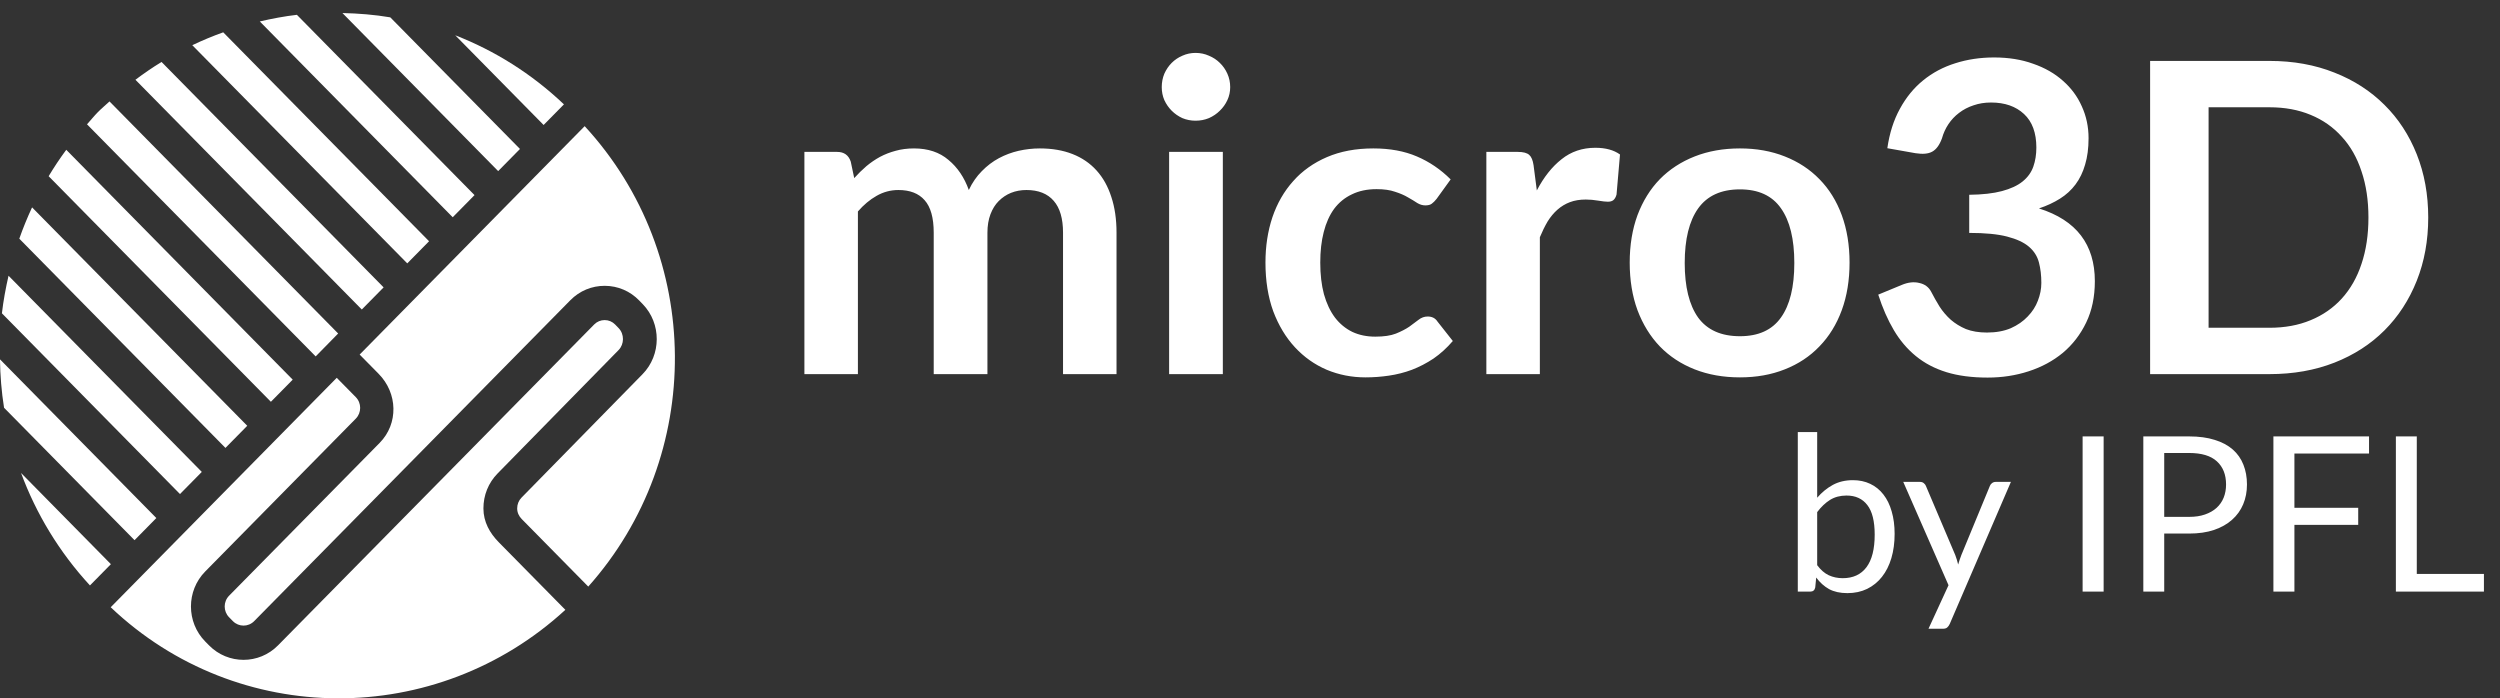
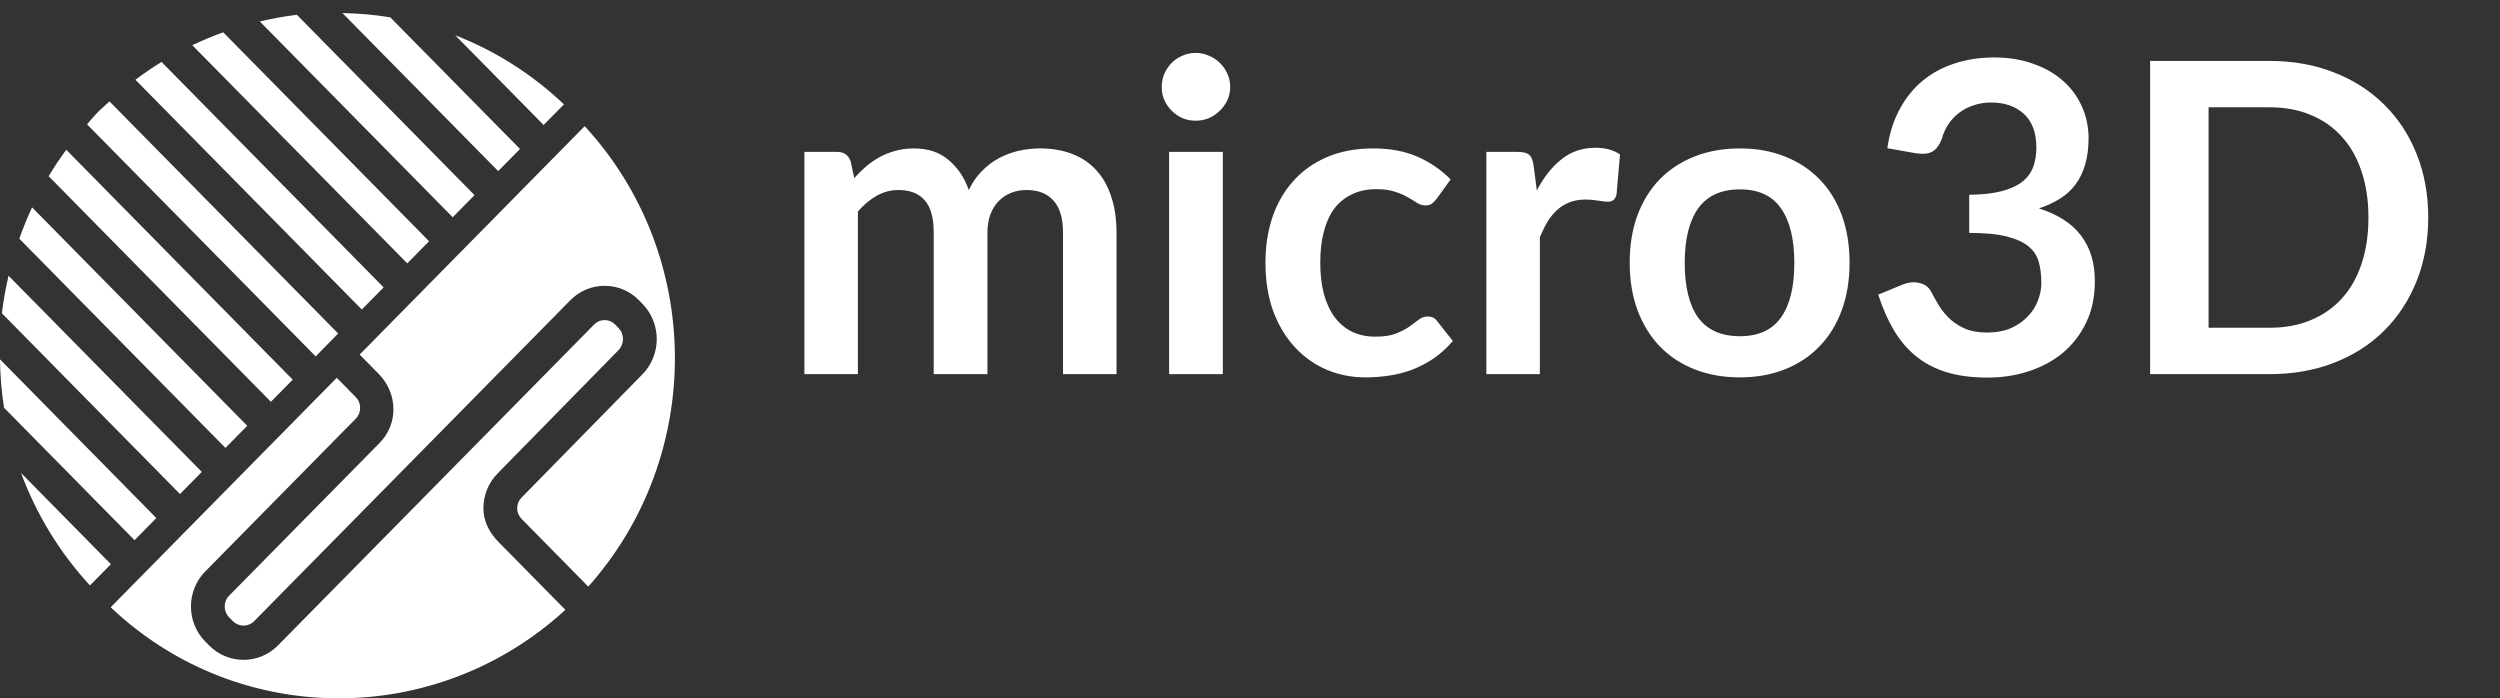
<svg xmlns="http://www.w3.org/2000/svg" width="179" height="50" viewBox="0 0 179 50" fill="none">
  <rect x="0" y="0" width="179" height="50" fill="#333333" stroke="none" />
  <path d="M35.719 38.832C35.06 38.167 34.615 37.358 34.613 36.41C34.61 35.461 34.97 34.569 35.627 33.901L44.289 25.066C44.707 24.642 44.709 23.922 44.295 23.495L44.046 23.237C43.847 23.032 43.581 22.918 43.297 22.918C43.013 22.917 42.746 23.027 42.546 23.23L19.907 46.208C18.545 47.591 16.33 47.591 14.968 46.209L14.693 45.93C13.332 44.548 13.332 42.3 14.694 40.918L25.474 29.976C25.893 29.551 25.892 28.858 25.473 28.433L24.111 27.051L7.926 43.479C17.047 52.142 31.251 52.143 40.48 43.664L35.719 38.832ZM25.751 25.387L27.113 26.768C28.475 28.15 28.544 30.329 27.183 31.711L16.403 42.653C15.984 43.078 15.983 43.77 16.402 44.195L16.677 44.475C17.097 44.9 17.778 44.9 18.198 44.474L40.838 21.495C41.496 20.827 42.373 20.46 43.308 20.465C44.242 20.468 45.116 20.843 45.77 21.518L46.02 21.776C47.365 23.165 47.356 25.418 46.001 26.797L37.34 35.631C37.139 35.835 37.029 36.11 37.03 36.404C37.031 36.697 37.153 36.96 37.355 37.163L42.12 42C50.469 32.633 50.397 18.29 41.863 9.033L25.751 25.387ZM11.565 4.435C10.927 4.828 10.305 5.253 9.697 5.711L25.905 22.161L27.467 20.576L11.565 4.435ZM15.983 2.314C15.232 2.582 14.495 2.89 13.768 3.236L29.16 18.858L30.721 17.273L15.983 2.314ZM21.257 1.061C20.365 1.164 19.48 1.332 18.602 1.536L32.414 15.555L33.976 13.97L21.257 1.061ZM27.945 1.242C26.81 1.05 25.664 0.96 24.517 0.933L35.669 12.251L37.23 10.666L27.945 1.242ZM32.595 2.526L38.923 8.949L40.378 7.472C38.055 5.266 35.405 3.62 32.595 2.526ZM1.507 33.865C2.585 36.775 4.229 39.518 6.441 41.917L7.94 40.395L1.507 33.865ZM9.633 38.677L11.194 37.092L-0.004 25.726C0.017 26.887 0.106 28.046 0.29 29.195L9.633 38.677ZM7.841 7.263C7.561 7.522 7.27 7.763 6.999 8.038C6.743 8.298 6.472 8.633 6.23 8.901L22.603 25.519L24.212 23.879L7.841 7.263ZM0.611 19.743C0.407 20.633 0.241 21.529 0.137 22.433L12.887 35.374L14.449 33.789L0.611 19.743ZM4.744 10.725C4.291 11.34 3.871 11.97 3.483 12.616L19.396 28.768L20.958 27.183L4.744 10.725ZM17.703 30.486L16.142 32.071L1.382 17.09C1.649 16.33 1.954 15.583 2.296 14.848L17.703 30.486Z" fill="white" />
  <path d="M57.595 26.787V10.876H59.937C60.434 10.876 60.759 11.108 60.914 11.573L61.162 12.752C61.442 12.442 61.731 12.158 62.031 11.899C62.341 11.641 62.667 11.418 63.008 11.232C63.359 11.046 63.732 10.901 64.124 10.798C64.528 10.684 64.967 10.627 65.443 10.627C66.446 10.627 67.268 10.901 67.909 11.449C68.56 11.987 69.046 12.706 69.367 13.605C69.615 13.078 69.925 12.628 70.297 12.256C70.669 11.873 71.078 11.563 71.522 11.325C71.967 11.088 72.437 10.912 72.933 10.798C73.44 10.684 73.947 10.627 74.453 10.627C75.332 10.627 76.113 10.762 76.795 11.031C77.478 11.299 78.051 11.692 78.516 12.209C78.982 12.726 79.333 13.357 79.571 14.101C79.819 14.846 79.943 15.699 79.943 16.66V26.787H76.113V16.66C76.113 15.647 75.89 14.887 75.446 14.38C75.001 13.864 74.35 13.605 73.492 13.605C73.099 13.605 72.732 13.672 72.391 13.807C72.06 13.941 71.765 14.137 71.507 14.396C71.258 14.644 71.062 14.96 70.917 15.342C70.773 15.725 70.7 16.164 70.7 16.66V26.787H66.854V16.66C66.854 15.595 66.637 14.82 66.203 14.334C65.779 13.848 65.153 13.605 64.326 13.605C63.768 13.605 63.246 13.745 62.76 14.024C62.284 14.293 61.84 14.665 61.426 15.14V26.787H57.595ZM87.555 10.876V26.787H83.709V10.876H87.555ZM88.082 6.238C88.082 6.569 88.015 6.879 87.88 7.169C87.746 7.458 87.565 7.712 87.338 7.929C87.12 8.146 86.862 8.322 86.562 8.456C86.262 8.58 85.942 8.642 85.601 8.642C85.27 8.642 84.954 8.58 84.655 8.456C84.365 8.322 84.112 8.146 83.895 7.929C83.677 7.712 83.502 7.458 83.367 7.169C83.243 6.879 83.181 6.569 83.181 6.238C83.181 5.897 83.243 5.577 83.367 5.277C83.502 4.977 83.677 4.719 83.895 4.501C84.112 4.284 84.365 4.114 84.655 3.99C84.954 3.855 85.27 3.788 85.601 3.788C85.942 3.788 86.262 3.855 86.562 3.99C86.862 4.114 87.12 4.284 87.338 4.501C87.565 4.719 87.746 4.977 87.88 5.277C88.015 5.577 88.082 5.897 88.082 6.238ZM102.859 14.241C102.745 14.386 102.631 14.499 102.518 14.582C102.414 14.665 102.259 14.706 102.052 14.706C101.856 14.706 101.665 14.649 101.478 14.536C101.292 14.412 101.07 14.277 100.812 14.132C100.553 13.977 100.243 13.843 99.881 13.729C99.53 13.605 99.09 13.543 98.563 13.543C97.891 13.543 97.302 13.667 96.795 13.915C96.288 14.153 95.864 14.499 95.523 14.954C95.192 15.409 94.944 15.962 94.779 16.614C94.613 17.255 94.531 17.984 94.531 18.8C94.531 19.648 94.618 20.403 94.794 21.065C94.98 21.726 95.244 22.285 95.585 22.74C95.926 23.184 96.34 23.525 96.826 23.763C97.312 23.991 97.86 24.104 98.47 24.104C99.08 24.104 99.571 24.032 99.943 23.887C100.326 23.732 100.646 23.567 100.905 23.391C101.163 23.205 101.385 23.039 101.572 22.895C101.768 22.74 101.985 22.662 102.223 22.662C102.533 22.662 102.766 22.781 102.921 23.019L104.022 24.415C103.598 24.911 103.138 25.329 102.642 25.671C102.145 26.002 101.628 26.27 101.091 26.477C100.563 26.674 100.016 26.813 99.447 26.896C98.889 26.979 98.33 27.02 97.772 27.02C96.79 27.02 95.864 26.839 94.996 26.477C94.127 26.105 93.368 25.567 92.716 24.864C92.065 24.161 91.548 23.303 91.165 22.29C90.793 21.266 90.607 20.103 90.607 18.8C90.607 17.632 90.772 16.552 91.103 15.559C91.444 14.556 91.941 13.693 92.592 12.969C93.243 12.235 94.05 11.661 95.011 11.248C95.973 10.834 97.079 10.627 98.33 10.627C99.519 10.627 100.558 10.819 101.447 11.201C102.347 11.584 103.153 12.132 103.867 12.845L102.859 14.241ZM110.037 13.636C110.533 12.685 111.122 11.94 111.805 11.403C112.487 10.855 113.294 10.581 114.224 10.581C114.958 10.581 115.548 10.741 115.992 11.062L115.744 13.931C115.692 14.117 115.615 14.251 115.511 14.334C115.418 14.406 115.289 14.443 115.124 14.443C114.969 14.443 114.736 14.417 114.426 14.365C114.126 14.313 113.831 14.287 113.542 14.287C113.118 14.287 112.74 14.349 112.41 14.473C112.079 14.598 111.779 14.778 111.51 15.016C111.252 15.244 111.019 15.523 110.812 15.854C110.616 16.185 110.43 16.562 110.254 16.986V26.787H106.423V10.876H108.672C109.065 10.876 109.339 10.948 109.494 11.093C109.649 11.227 109.752 11.475 109.804 11.837L110.037 13.636ZM124.581 10.627C125.759 10.627 126.829 10.819 127.791 11.201C128.763 11.584 129.59 12.127 130.272 12.83C130.965 13.533 131.498 14.391 131.87 15.404C132.242 16.417 132.428 17.549 132.428 18.8C132.428 20.062 132.242 21.199 131.87 22.212C131.498 23.226 130.965 24.089 130.272 24.802C129.59 25.516 128.763 26.064 127.791 26.446C126.829 26.829 125.759 27.02 124.581 27.02C123.392 27.02 122.311 26.829 121.339 26.446C120.368 26.064 119.535 25.516 118.843 24.802C118.16 24.089 117.628 23.226 117.245 22.212C116.873 21.199 116.687 20.062 116.687 18.8C116.687 17.549 116.873 16.417 117.245 15.404C117.628 14.391 118.16 13.533 118.843 12.83C119.535 12.127 120.368 11.584 121.339 11.201C122.311 10.819 123.392 10.627 124.581 10.627ZM124.581 24.073C125.904 24.073 126.881 23.629 127.512 22.74C128.153 21.85 128.473 20.548 128.473 18.831C128.473 17.115 128.153 15.807 127.512 14.908C126.881 14.008 125.904 13.559 124.581 13.559C123.237 13.559 122.239 14.013 121.588 14.923C120.947 15.823 120.626 17.125 120.626 18.831C120.626 20.537 120.947 21.84 121.588 22.74C122.239 23.629 123.237 24.073 124.581 24.073ZM135.133 10.612C135.288 9.537 135.588 8.596 136.033 7.789C136.477 6.973 137.031 6.295 137.692 5.758C138.364 5.21 139.129 4.801 139.988 4.532C140.856 4.253 141.787 4.114 142.779 4.114C143.813 4.114 144.744 4.264 145.571 4.564C146.408 4.853 147.122 5.261 147.711 5.789C148.3 6.306 148.75 6.916 149.06 7.619C149.381 8.322 149.541 9.082 149.541 9.898C149.541 10.612 149.458 11.243 149.293 11.79C149.138 12.328 148.91 12.799 148.61 13.202C148.311 13.605 147.938 13.946 147.494 14.225C147.049 14.505 146.548 14.737 145.989 14.923C147.333 15.347 148.336 15.993 148.998 16.862C149.66 17.73 149.991 18.821 149.991 20.134C149.991 21.251 149.784 22.238 149.37 23.096C148.957 23.954 148.398 24.678 147.695 25.267C146.992 25.846 146.176 26.286 145.245 26.586C144.325 26.886 143.348 27.035 142.314 27.035C141.187 27.035 140.205 26.906 139.367 26.648C138.53 26.389 137.801 26.007 137.181 25.5C136.56 24.994 136.033 24.373 135.599 23.639C135.164 22.905 134.792 22.057 134.482 21.096L136.172 20.398C136.617 20.212 137.031 20.165 137.413 20.258C137.806 20.341 138.09 20.548 138.266 20.879C138.452 21.24 138.654 21.597 138.871 21.949C139.098 22.3 139.367 22.616 139.677 22.895C139.988 23.163 140.349 23.386 140.763 23.562C141.187 23.727 141.688 23.81 142.267 23.81C142.919 23.81 143.487 23.706 143.973 23.5C144.459 23.282 144.862 23.003 145.183 22.662C145.514 22.321 145.757 21.944 145.912 21.53C146.077 21.106 146.16 20.682 146.16 20.258C146.16 19.721 146.103 19.235 145.989 18.8C145.876 18.356 145.638 17.979 145.276 17.668C144.914 17.358 144.392 17.115 143.71 16.939C143.038 16.764 142.133 16.676 140.996 16.676V13.946C141.936 13.936 142.717 13.848 143.337 13.683C143.958 13.517 144.449 13.29 144.811 13C145.183 12.7 145.441 12.344 145.586 11.93C145.731 11.517 145.803 11.062 145.803 10.565C145.803 9.511 145.509 8.709 144.919 8.162C144.33 7.614 143.544 7.34 142.562 7.34C142.107 7.34 141.688 7.407 141.306 7.541C140.923 7.665 140.577 7.846 140.267 8.084C139.967 8.311 139.714 8.58 139.507 8.89C139.3 9.201 139.145 9.542 139.042 9.914C138.866 10.39 138.633 10.705 138.344 10.86C138.065 11.015 137.666 11.051 137.15 10.969L135.133 10.612ZM173.861 15.575C173.861 17.218 173.587 18.728 173.039 20.103C172.491 21.478 171.721 22.662 170.728 23.655C169.736 24.647 168.541 25.417 167.146 25.965C165.75 26.513 164.199 26.787 162.493 26.787H153.948V4.362H162.493C164.199 4.362 165.75 4.641 167.146 5.199C168.541 5.747 169.736 6.518 170.728 7.51C171.721 8.492 172.491 9.671 173.039 11.046C173.587 12.421 173.861 13.931 173.861 15.575ZM169.58 15.575C169.58 14.344 169.415 13.243 169.084 12.271C168.764 11.289 168.293 10.462 167.673 9.79C167.063 9.108 166.318 8.585 165.44 8.224C164.571 7.862 163.589 7.681 162.493 7.681H158.135V23.468H162.493C163.589 23.468 164.571 23.288 165.44 22.926C166.318 22.564 167.063 22.047 167.673 21.375C168.293 20.692 168.764 19.865 169.084 18.893C169.415 17.911 169.58 16.805 169.58 15.575Z" fill="white" />
-   <path d="M130.11 40.467C130.364 40.808 130.64 41.048 130.94 41.188C131.245 41.328 131.578 41.398 131.94 41.398C132.68 41.398 133.246 41.136 133.638 40.614C134.031 40.092 134.228 39.314 134.228 38.28C134.228 37.319 134.052 36.613 133.701 36.163C133.354 35.708 132.858 35.481 132.212 35.481C131.762 35.481 131.369 35.584 131.033 35.791C130.702 35.998 130.395 36.29 130.11 36.667V40.467ZM130.11 35.636C130.441 35.254 130.813 34.949 131.227 34.721C131.646 34.494 132.126 34.38 132.669 34.38C133.129 34.38 133.543 34.468 133.91 34.644C134.282 34.819 134.597 35.075 134.856 35.411C135.114 35.742 135.311 36.145 135.445 36.621C135.585 37.096 135.655 37.632 135.655 38.226C135.655 38.862 135.577 39.441 135.422 39.963C135.267 40.485 135.042 40.932 134.747 41.304C134.458 41.672 134.104 41.958 133.685 42.165C133.266 42.367 132.796 42.468 132.274 42.468C131.757 42.468 131.32 42.372 130.963 42.181C130.612 41.984 130.304 41.708 130.04 41.351L129.971 42.064C129.929 42.261 129.81 42.359 129.614 42.359H128.722V30.937H130.11V35.636ZM143.981 34.504L139.6 44.678C139.553 44.781 139.494 44.864 139.421 44.926C139.354 44.988 139.248 45.019 139.103 45.019H138.08L139.514 41.901L136.273 34.504H137.467C137.586 34.504 137.679 34.535 137.746 34.597C137.819 34.654 137.868 34.718 137.894 34.791L139.995 39.738C140.078 39.955 140.148 40.183 140.204 40.42C140.277 40.178 140.354 39.947 140.437 39.73L142.476 34.791C142.507 34.708 142.559 34.641 142.632 34.589C142.709 34.532 142.794 34.504 142.887 34.504H143.981ZM150.62 42.359H149.115V31.247H150.62V42.359ZM156.742 37.008C157.171 37.008 157.548 36.952 157.874 36.838C158.205 36.724 158.482 36.566 158.704 36.365C158.931 36.158 159.102 35.913 159.216 35.628C159.329 35.344 159.386 35.031 159.386 34.69C159.386 33.982 159.166 33.429 158.727 33.031C158.293 32.633 157.631 32.434 156.742 32.434H154.958V37.008H156.742ZM156.742 31.247C157.445 31.247 158.055 31.33 158.572 31.495C159.094 31.655 159.526 31.886 159.867 32.185C160.208 32.485 160.461 32.847 160.627 33.271C160.797 33.695 160.883 34.168 160.883 34.69C160.883 35.207 160.792 35.68 160.611 36.109C160.43 36.538 160.164 36.908 159.813 37.218C159.466 37.528 159.035 37.771 158.518 37.947C158.006 38.117 157.414 38.203 156.742 38.203H154.958V42.359H153.462V31.247H156.742ZM164.28 32.472V36.357H168.848V37.582H164.28V42.359H162.776V31.247H169.623V32.472H164.28ZM177.849 41.095V42.359H171.545V31.247H173.042V41.095H177.849Z" fill="white" />
</svg>